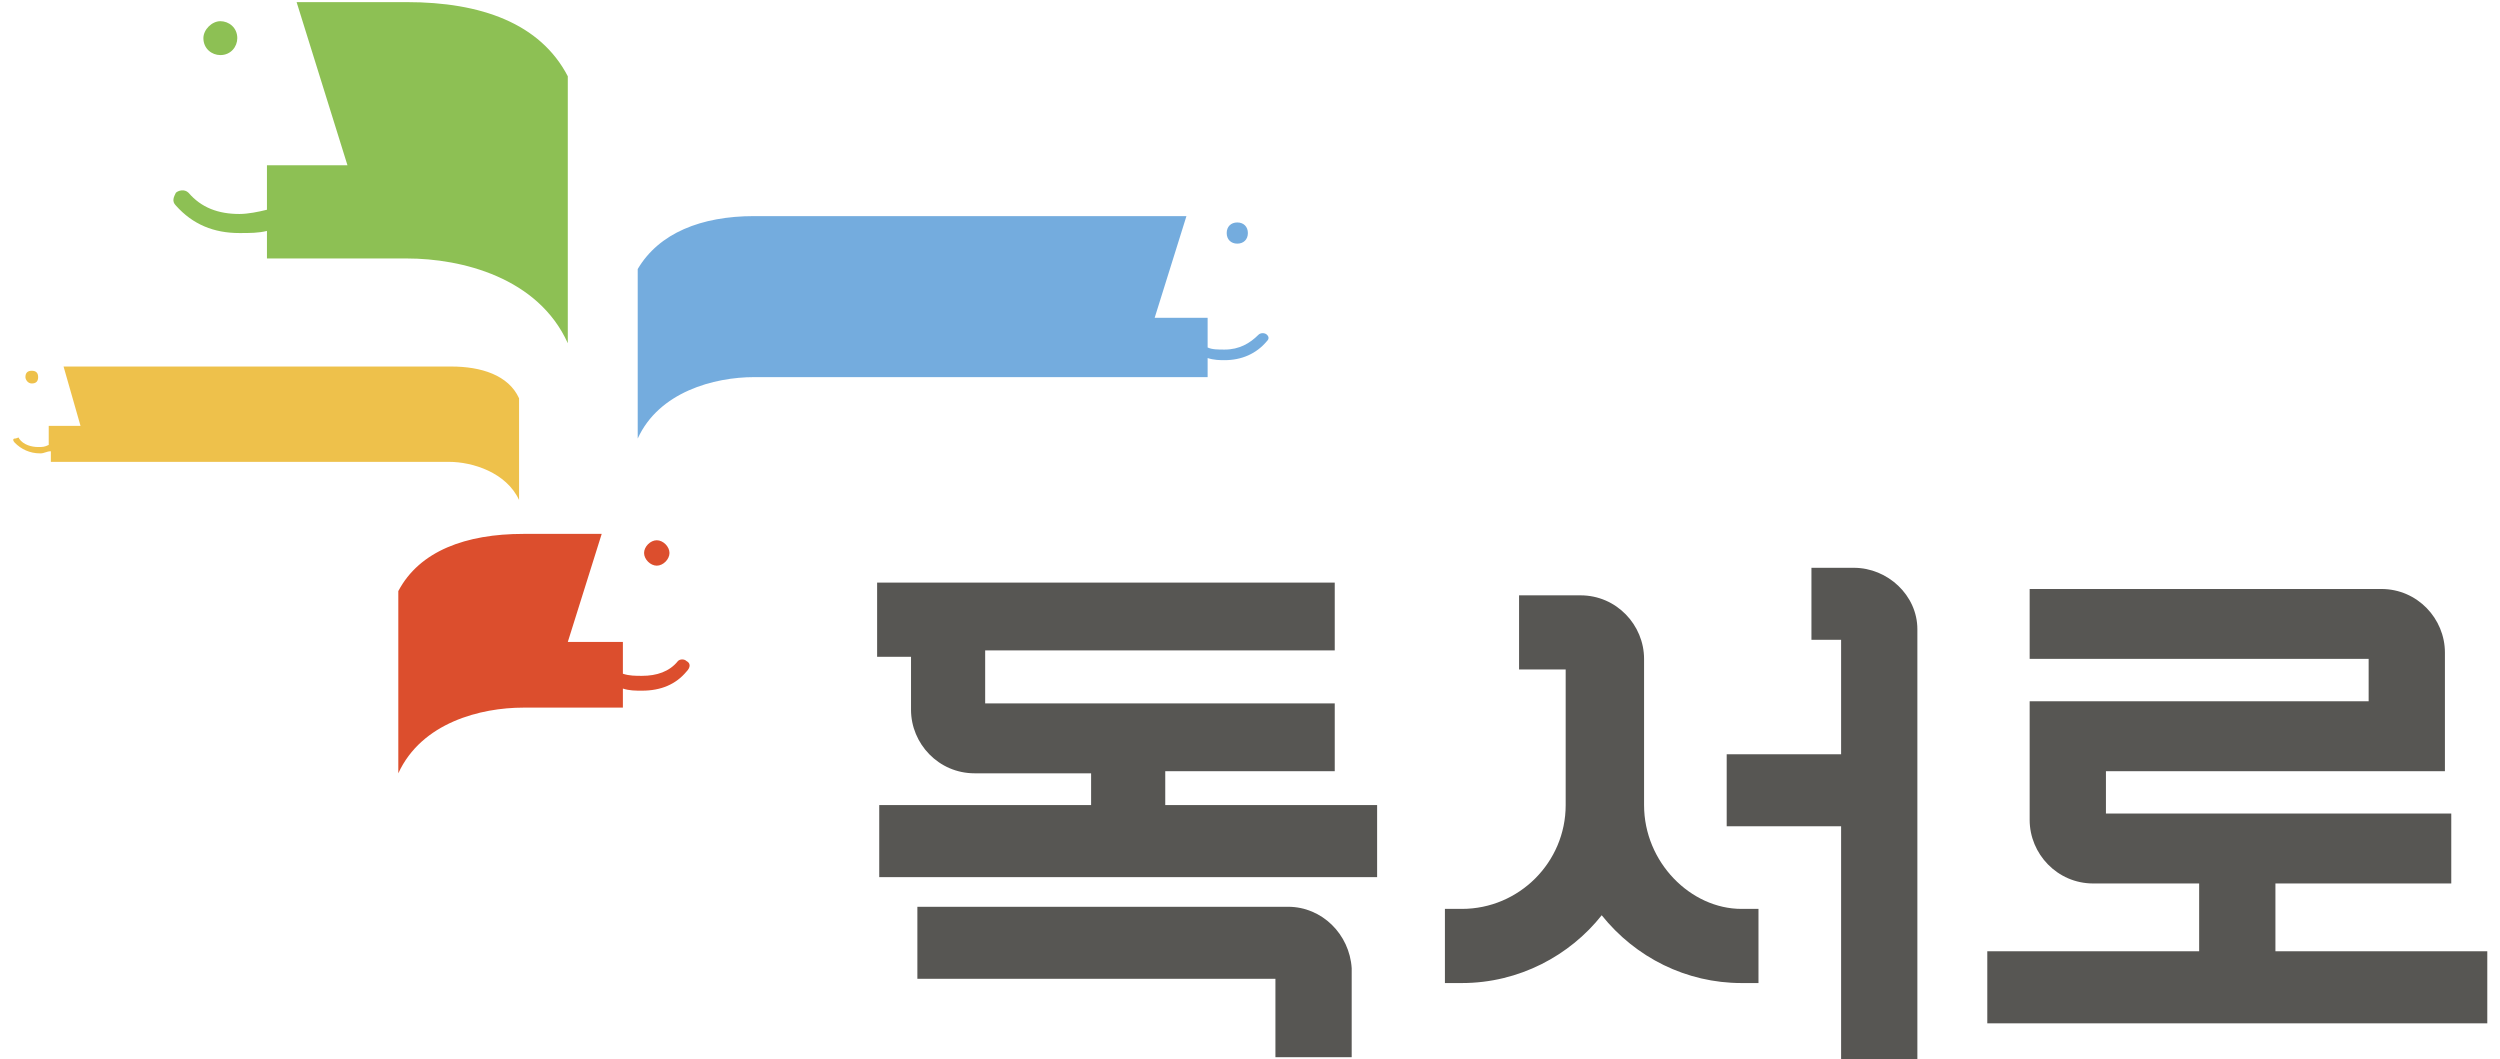
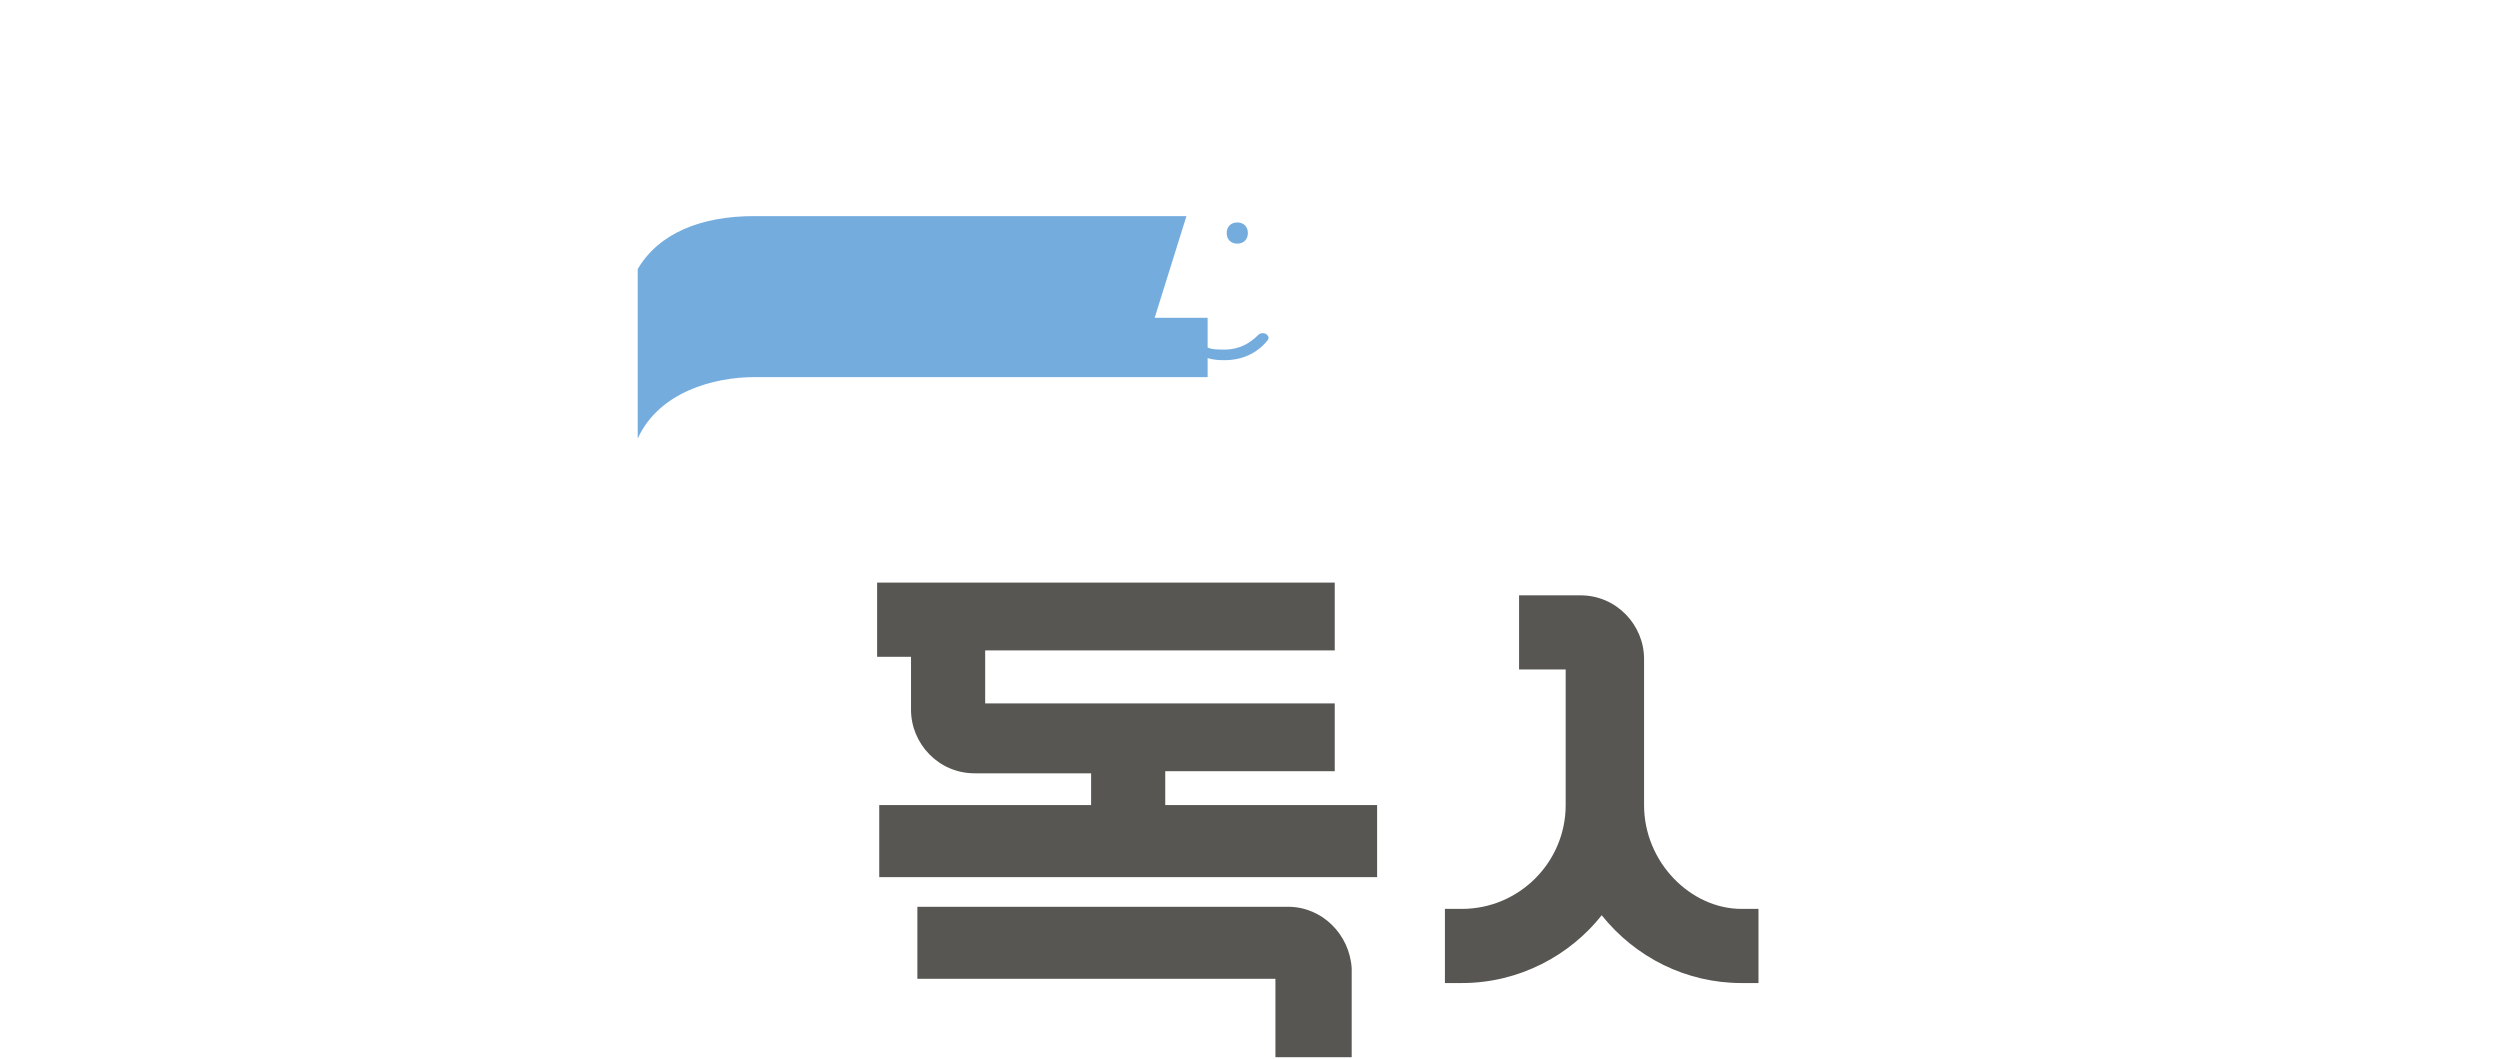
<svg xmlns="http://www.w3.org/2000/svg" version="1.1" id="Layer_1" x="0px" y="0px" viewBox="0 0 118 50" style="enable-background:new 0 0 118 50;" xml:space="preserve">
  <style type="text/css">
	.st0{fill:#575653;}
	.st1{fill:#8DC054;}
	.st2{fill:#EEC14B;}
	.st3{fill:#74ACDE;}
	.st4{fill:#DC4E2D;}
</style>
  <g>
    <g>
-       <path class="st0" d="M107.4,44.9v-3.2h8.3v-3.3H99.4v-2h16v-5.6c0-1.6-1.3-3-3-3H95.8v3.3h16v2h-16v5.6c0,1.6,1.3,3,3,3h5v3.2h-10    v3.4h23.6v-3.4H107.4z" />
      <g>
        <path class="st0" d="M55,38v-1.6h8v-3.2H46.5v-2.5H63v-3.2H41.4v3.5H43v2.5c0,1.6,1.3,3,3,3h5.5V38h-10v3.4H65V38H55z" />
        <path class="st0" d="M60.8,42.8H43.3v3.4h16.9v3.7h3.6v-4.2C63.7,44.1,62.4,42.8,60.8,42.8z" />
      </g>
      <g>
-         <path class="st0" d="M87.5,26.8h-2v3.4h1.4v5.4h-5.4V39h5.4v11h3.6V29.7C90.5,28.1,89.1,26.8,87.5,26.8z" />
        <path class="st0" d="M77.6,38v-6.9c0-1.6-1.3-3-3-3h-2.9v3.5h2.2V38c0,2.7-2.2,4.9-4.9,4.9h-0.8v3.5h0.8c2.7,0,5.1-1.3,6.6-3.2     c1.6,2,4,3.2,6.6,3.2h0.8v-3.5h-0.8C79.8,42.9,77.6,40.7,77.6,38z" />
      </g>
    </g>
-     <path class="st1" d="M26.8,3.6v12.6c-1.4-3.1-5-4-7.6-4h-6.6v-1.3c-0.4,0.1-0.8,0.1-1.3,0.1c-1.2,0-2.2-0.4-3-1.3   c-0.2-0.2-0.1-0.4,0-0.6c0.1-0.1,0.4-0.2,0.6,0c0.6,0.7,1.4,1,2.4,1c0.4,0,0.9-0.1,1.3-0.2V7.8h3.8L14,0.1h5.2   C22.7,0.1,25.5,1.1,26.8,3.6z M10.4,2.6c0.5,0,0.8-0.4,0.8-0.8c0-0.5-0.4-0.8-0.8-0.8C10,1,9.6,1.4,9.6,1.8   C9.6,2.3,10,2.6,10.4,2.6z" />
-     <path class="st2" d="M24.5,18.8v4.8c-0.6-1.3-2.2-1.8-3.3-1.8H2.4v-0.5c-0.2,0-0.3,0.1-0.5,0.1c-0.5,0-0.9-0.2-1.2-0.5   c-0.1-0.1-0.1-0.2,0-0.2c0.1,0,0.2-0.1,0.2,0c0.2,0.3,0.6,0.4,0.9,0.4c0.2,0,0.3,0,0.5-0.1v-0.9h1.5L3,17.3h18.3   C22.7,17.3,24,17.7,24.5,18.8z M1.5,18.1c0.2,0,0.3-0.1,0.3-0.3c0-0.2-0.1-0.3-0.3-0.3c-0.2,0-0.3,0.1-0.3,0.3   C1.2,17.9,1.3,18.1,1.5,18.1z" />
    <path class="st3" d="M57.9,11c0-0.3,0.2-0.5,0.5-0.5c0.3,0,0.5,0.2,0.5,0.5c0,0.3-0.2,0.5-0.5,0.5C58.1,11.5,57.9,11.3,57.9,11z    M59.8,15.8c-0.1-0.1-0.3-0.1-0.4,0c-0.4,0.4-0.9,0.7-1.6,0.7c-0.3,0-0.6,0-0.8-0.1v-1.4h-2.5l1.5-4.8H35.6c-2.5,0-4.5,0.8-5.5,2.5   v8c1-2.2,3.6-2.9,5.5-2.9H57v-0.9c0.3,0.1,0.6,0.1,0.8,0.1c0.8,0,1.5-0.3,2-0.9C59.9,16,59.9,15.9,59.8,15.8z" />
-     <path class="st4" d="M30.4,26.1c0-0.3,0.3-0.6,0.6-0.6c0.3,0,0.6,0.3,0.6,0.6c0,0.3-0.3,0.6-0.6,0.6C30.7,26.7,30.4,26.4,30.4,26.1   z M32.4,31.2c-0.1-0.1-0.3-0.1-0.4,0c-0.4,0.5-1,0.7-1.7,0.7c-0.3,0-0.6,0-0.9-0.1v-1.5h-2.6l1.6-5.1h-3.7c-2.7,0-4.9,0.8-5.9,2.7   v8.6c1.1-2.4,3.9-3.1,5.9-3.1h4.7v-0.9c0.3,0.1,0.6,0.1,0.9,0.1c0.9,0,1.6-0.3,2.1-0.9C32.6,31.5,32.6,31.3,32.4,31.2z" />
  </g>
</svg>